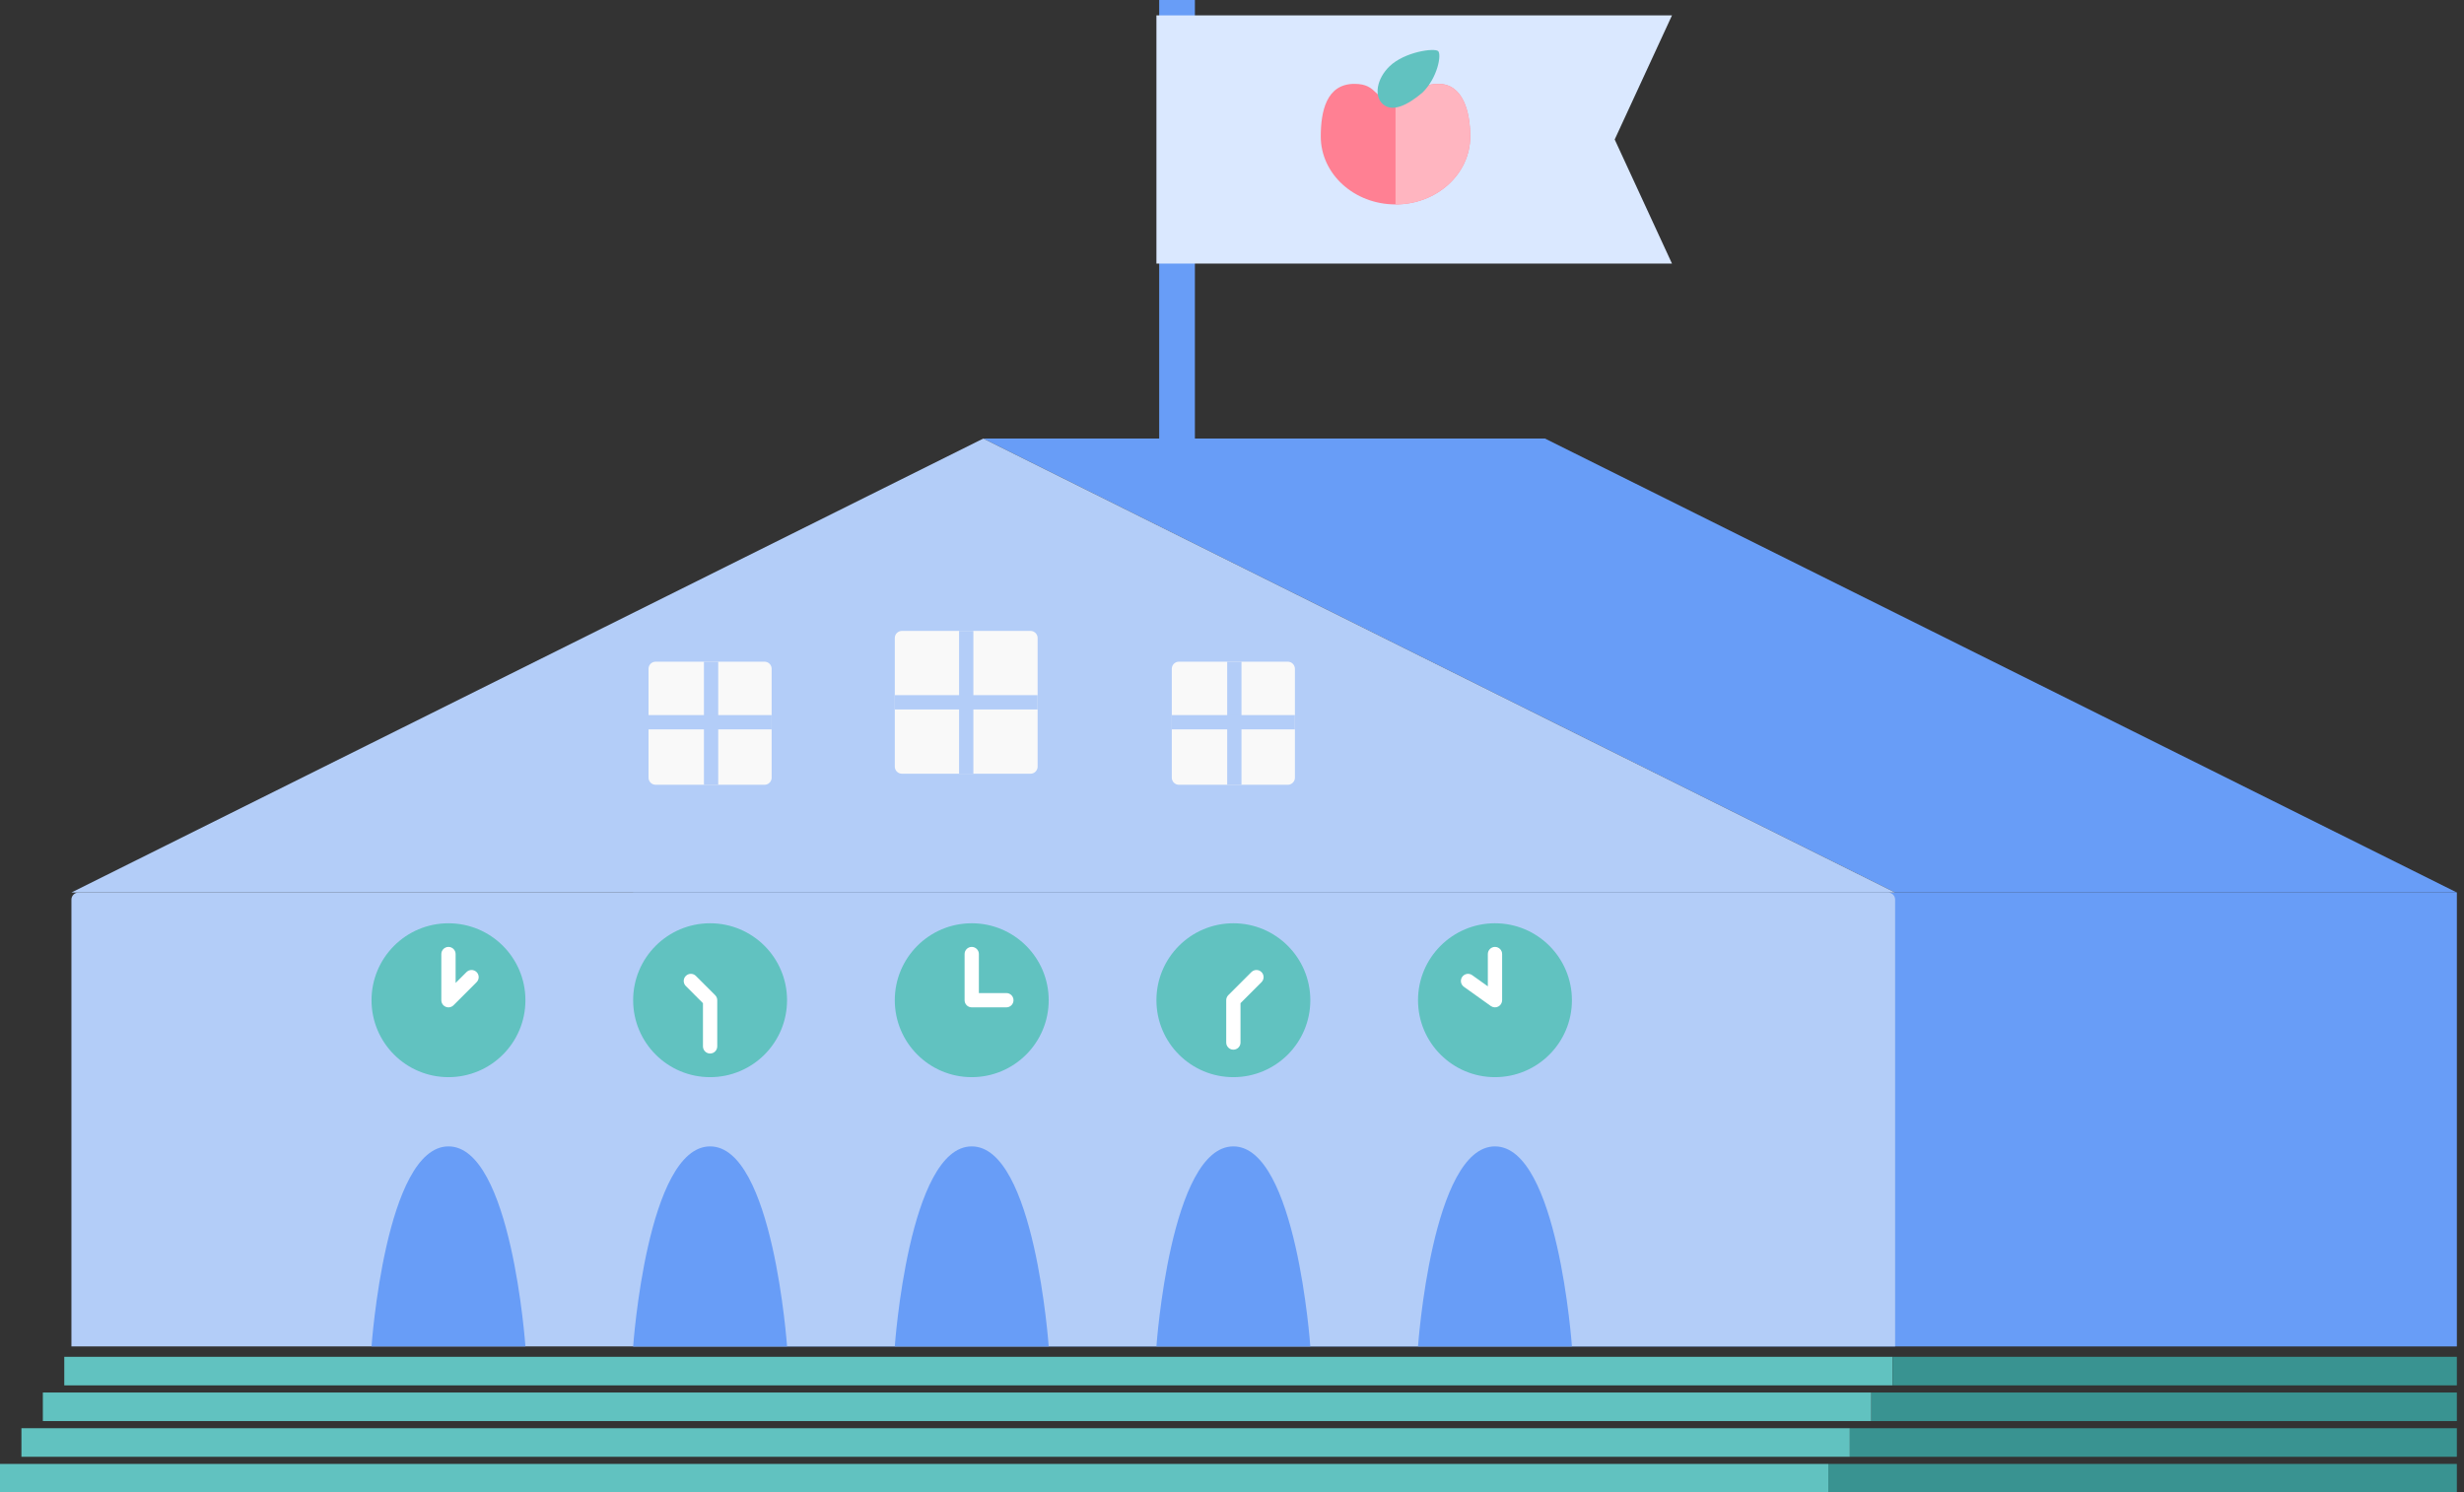
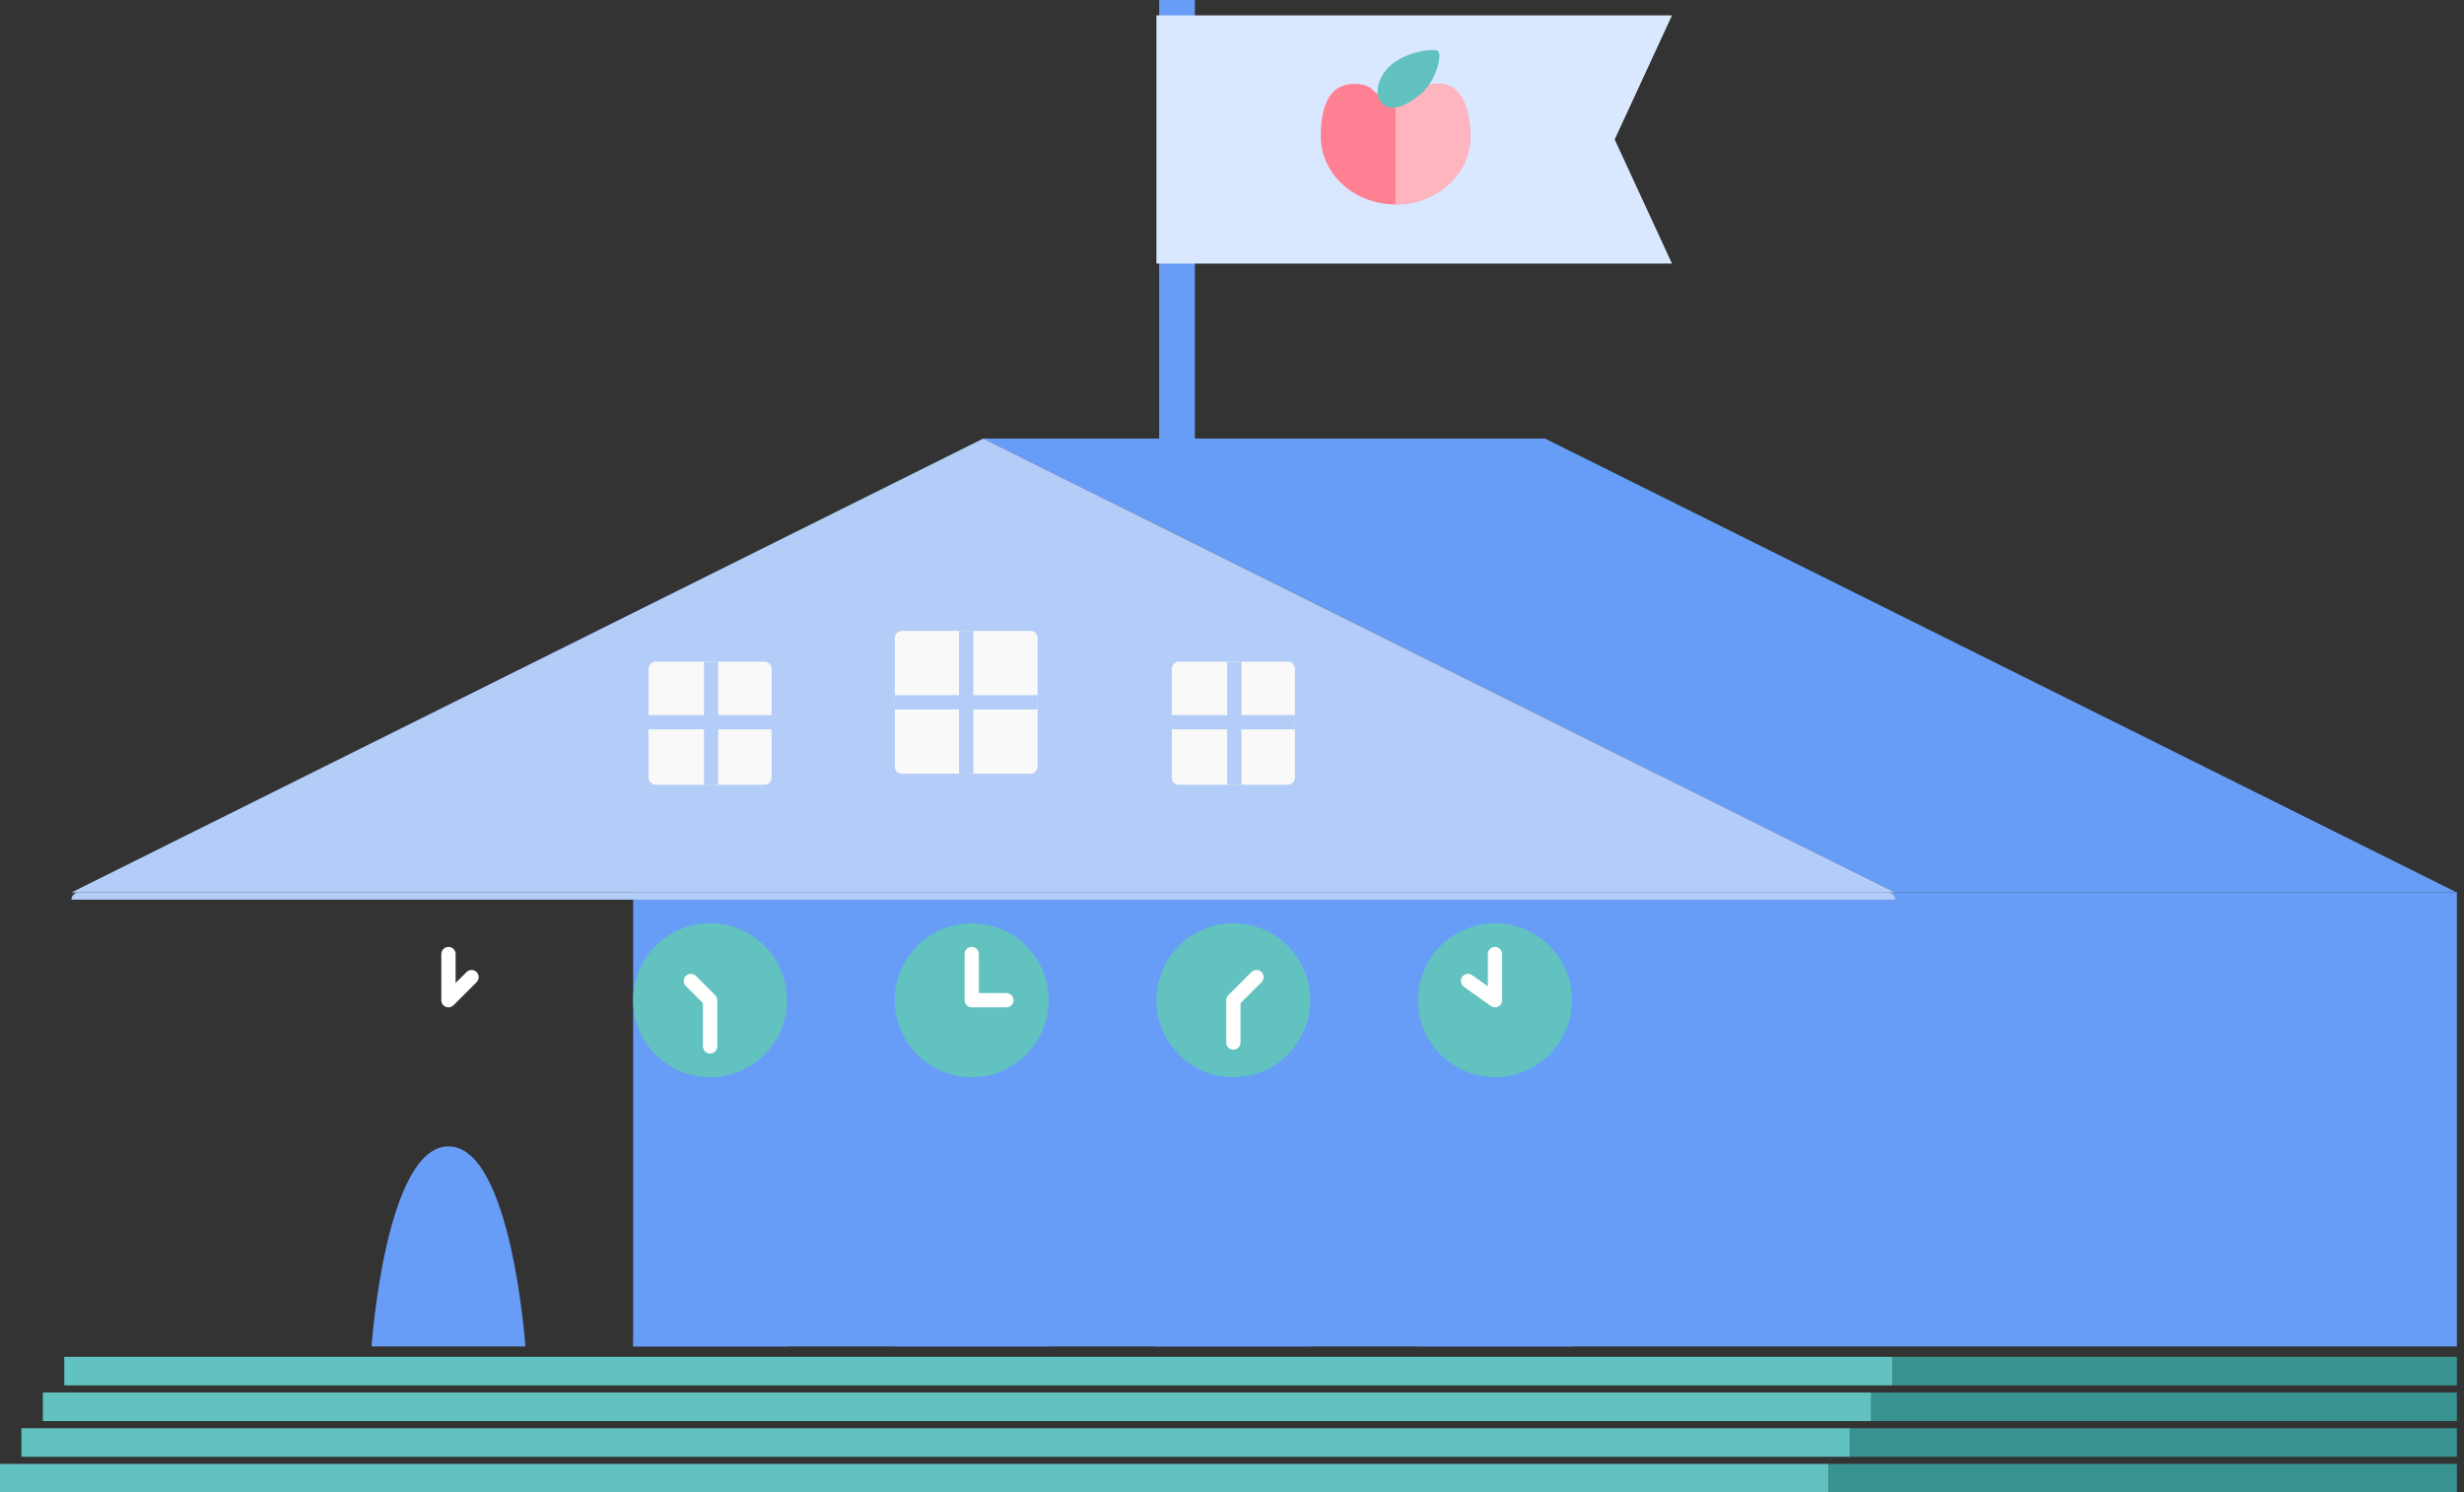
<svg xmlns="http://www.w3.org/2000/svg" width="345" height="209" viewBox="0 0 345 209" fill="none">
  <rect x="0" y="0" width="345" height="209" fill="#333333" stroke="none" />
  <path d="M88.652 124.98H344.001V188.548H88.652V124.98Z" fill="#689DF7" />
  <path d="M216.327 61.413L344.002 124.981H265.35L137.676 61.413H216.327Z" fill="#689DF7" />
-   <path d="M10 125.981C10 125.428 10.448 124.981 11 124.981H264.348C264.901 124.981 265.348 125.428 265.348 125.981V188.548H10V125.981Z" fill="#B3CDF8" />
+   <path d="M10 125.981C10 125.428 10.448 124.981 11 124.981H264.348C264.901 124.981 265.348 125.428 265.348 125.981V188.548V125.981Z" fill="#B3CDF8" />
  <path d="M10 124.981H265.348L137.674 61.413L10 124.981Z" fill="#B3CDF8" />
  <path d="M146.834 188.548C146.834 188.548 139.521 188.548 134.835 188.548C131.106 188.548 125.285 188.548 125.285 188.548C125.285 188.548 127.244 160.535 136.059 160.535C144.875 160.535 146.834 188.548 146.834 188.548Z" fill="#689DF7" />
  <path d="M110.201 188.548C110.201 188.548 102.888 188.548 98.202 188.548C94.473 188.548 88.652 188.548 88.652 188.548C88.652 188.548 90.611 160.535 99.427 160.535C108.242 160.535 110.201 188.548 110.201 188.548Z" fill="#689DF7" />
  <path d="M73.568 188.548C73.568 188.548 66.255 188.548 61.569 188.548C57.84 188.548 52.02 188.548 52.02 188.548C52.02 188.548 53.978 160.535 62.794 160.535C71.609 160.535 73.568 188.548 73.568 188.548Z" fill="#689DF7" />
  <path d="M183.466 188.548C183.466 188.548 176.154 188.548 171.468 188.548C167.738 188.548 161.918 188.548 161.918 188.548C161.918 188.548 163.877 160.535 172.692 160.535C181.507 160.535 183.466 188.548 183.466 188.548Z" fill="#689DF7" />
  <path d="M220.095 188.548C220.095 188.548 212.782 188.548 208.097 188.548C204.367 188.548 198.547 188.548 198.547 188.548C198.547 188.548 200.506 160.535 209.321 160.535C218.136 160.535 220.095 188.548 220.095 188.548Z" fill="#689DF7" />
-   <path d="M52.02 140.065C52.02 134.115 56.843 129.291 62.794 129.291C68.744 129.291 73.568 134.115 73.568 140.065C73.568 146.015 68.744 150.839 62.794 150.839C56.843 150.839 52.02 146.015 52.02 140.065Z" fill="#61C2C0" />
  <path fill-rule="evenodd" clip-rule="evenodd" d="M62.41 140.988C62.037 140.834 61.793 140.469 61.793 140.064L61.793 133.6C61.793 133.048 62.241 132.6 62.793 132.6C63.345 132.6 63.793 133.048 63.793 133.6L63.793 137.65L65.318 136.125C65.709 135.735 66.342 135.735 66.732 136.125C67.123 136.516 67.123 137.149 66.732 137.539L63.5 140.772C63.214 141.058 62.784 141.143 62.41 140.988Z" fill="white" />
  <path d="M110.199 140.064C110.199 146.015 105.375 150.839 99.425 150.839C93.475 150.839 88.651 146.015 88.651 140.064C88.651 134.114 93.475 129.29 99.425 129.29C105.375 129.29 110.199 134.114 110.199 140.064Z" fill="#61C2C0" />
  <path fill-rule="evenodd" clip-rule="evenodd" d="M100.133 139.357C100.32 139.545 100.426 139.799 100.426 140.064L100.426 146.529C100.426 147.081 99.978 147.529 99.426 147.529C98.874 147.529 98.426 147.081 98.426 146.529L98.426 140.479L96.025 138.078C95.635 137.687 95.635 137.054 96.025 136.664C96.416 136.273 97.049 136.273 97.439 136.664L100.133 139.357Z" fill="white" />
  <path d="M125.285 140.064C125.285 134.114 130.109 129.29 136.059 129.29C142.01 129.29 146.834 134.114 146.834 140.064C146.834 146.015 142.01 150.839 136.059 150.839C130.109 150.839 125.285 146.015 125.285 140.064Z" fill="#61C2C0" />
  <path fill-rule="evenodd" clip-rule="evenodd" d="M135.351 140.772C135.164 140.584 135.059 140.33 135.059 140.064L135.059 133.6C135.059 133.048 135.506 132.6 136.059 132.6C136.611 132.6 137.059 133.048 137.059 133.6L137.059 139.064L140.907 139.064C141.459 139.064 141.907 139.512 141.907 140.064C141.907 140.617 141.459 141.064 140.907 141.064L136.059 141.064C135.793 141.064 135.539 140.959 135.351 140.772Z" fill="white" />
  <path d="M161.918 140.064C161.918 134.114 166.742 129.29 172.692 129.29C178.643 129.29 183.466 134.114 183.466 140.064C183.466 146.015 178.643 150.839 172.692 150.839C166.742 150.839 161.918 146.015 161.918 140.064Z" fill="#61C2C0" />
  <path fill-rule="evenodd" clip-rule="evenodd" d="M172.691 146.99C172.139 146.99 171.691 146.543 171.691 145.99L171.691 140.064C171.691 139.799 171.797 139.545 171.984 139.357L175.217 136.125C175.607 135.735 176.24 135.735 176.631 136.125C177.021 136.516 177.021 137.149 176.631 137.539L173.691 140.479L173.691 145.99C173.691 146.543 173.244 146.99 172.691 146.99Z" fill="white" />
  <path d="M198.547 140.064C198.547 134.114 203.371 129.29 209.321 129.29C215.271 129.29 220.095 134.114 220.095 140.064C220.095 146.015 215.271 150.839 209.321 150.839C203.371 150.839 198.547 146.015 198.547 140.064Z" fill="#61C2C0" />
  <path fill-rule="evenodd" clip-rule="evenodd" d="M204.737 136.79C205.058 136.34 205.683 136.236 206.132 136.557L208.322 138.121L208.322 133.6C208.322 133.048 208.77 132.6 209.322 132.6C209.874 132.6 210.322 133.048 210.322 133.6L210.322 140.064C210.322 140.439 210.112 140.782 209.779 140.954C209.446 141.125 209.045 141.096 208.741 140.878L204.97 138.185C204.52 137.864 204.416 137.239 204.737 136.79Z" fill="white" />
  <g clip-path="url(#clip0)">
    <path d="M125.285 89.348C125.285 88.796 125.733 88.348 126.285 88.348H144.285C144.837 88.348 145.285 88.796 145.285 89.348V107.348C145.285 107.901 144.837 108.348 144.285 108.348H126.285C125.733 108.348 125.285 107.901 125.285 107.348V89.348Z" fill="#F9F9F9" />
    <path fill-rule="evenodd" clip-rule="evenodd" d="M134.285 108.348L134.285 88.348L136.285 88.348L136.285 108.348L134.285 108.348Z" fill="#B3CDF8" />
    <path fill-rule="evenodd" clip-rule="evenodd" d="M145.285 99.348H125.285V97.348H145.285V99.348Z" fill="#B3CDF8" />
  </g>
  <path d="M90.805 93.658C90.805 93.106 91.252 92.658 91.805 92.658H107.043C107.596 92.658 108.043 93.106 108.043 93.658V108.897C108.043 109.449 107.596 109.897 107.043 109.897H91.805C91.252 109.897 90.805 109.449 90.805 108.897V93.658Z" fill="#F9F9F9" />
  <path fill-rule="evenodd" clip-rule="evenodd" d="M98.562 109.897L98.562 92.658L100.562 92.658L100.562 109.897L98.562 109.897Z" fill="#B3CDF8" />
  <path fill-rule="evenodd" clip-rule="evenodd" d="M108.043 102.139H90.805V100.139H108.043V102.139Z" fill="#B3CDF8" />
  <path d="M164.07 93.658C164.07 93.106 164.518 92.658 165.07 92.658H180.309C180.861 92.658 181.309 93.106 181.309 93.658V108.897C181.309 109.449 180.861 109.897 180.309 109.897H165.07C164.518 109.897 164.07 109.449 164.07 108.897V93.658Z" fill="#F9F9F9" />
  <path fill-rule="evenodd" clip-rule="evenodd" d="M171.828 109.897L171.828 92.658L173.828 92.658L173.828 109.897L171.828 109.897Z" fill="#B3CDF8" />
  <path fill-rule="evenodd" clip-rule="evenodd" d="M181.309 102.139H164.07V100.139H181.309V102.139Z" fill="#B3CDF8" />
  <path fill-rule="evenodd" clip-rule="evenodd" d="M167.305 4.55578e-05L167.305 66.8L162.305 66.8L162.305 4.57764e-05L167.305 4.55578e-05Z" fill="#689DF7" />
  <path d="M161.918 2.155H234.105L226.084 19.533L234.105 36.911H161.918V2.155Z" fill="#DAE8FF" />
  <path d="M205.858 19.116C205.858 24.369 201.173 28.627 195.394 28.627C189.615 28.627 184.93 24.369 184.93 19.116C184.93 15.595 185.714 11.744 189.639 11.744C193.04 11.744 192.255 14.122 195.394 14.122C198.533 14.122 198.01 11.744 201.411 11.744C204.812 11.744 205.858 15.595 205.858 19.116Z" fill="#FF8093" />
  <path d="M195.395 28.627C201.174 28.627 205.859 24.369 205.859 19.116C205.859 15.595 204.812 11.745 201.412 11.745C198.011 11.745 198.534 14.122 195.395 14.122V28.627Z" fill="#FFB5C0" />
  <path d="M201.369 7.164C201.861 7.649 201.284 10.92 199.155 12.979C197.111 14.709 194.997 15.753 193.661 14.618C192.325 13.483 192.767 11.018 194.548 9.295C196.677 7.237 200.876 6.679 201.369 7.164Z" fill="#61C2C0" />
  <path fill-rule="evenodd" clip-rule="evenodd" d="M265 194L9 194L9 190L265 190L265 194Z" fill="#61C2C0" />
  <path fill-rule="evenodd" clip-rule="evenodd" d="M344 194L265 194L265 190L344 190L344 194Z" fill="#399391" />
  <path fill-rule="evenodd" clip-rule="evenodd" d="M344 199L262 199L262 195L344 195L344 199Z" fill="#399391" />
  <path fill-rule="evenodd" clip-rule="evenodd" d="M344 204L259 204L259 200L344 200L344 204Z" fill="#399391" />
  <path fill-rule="evenodd" clip-rule="evenodd" d="M344 209L256 209L256 205L344 205L344 209Z" fill="#399391" />
  <path fill-rule="evenodd" clip-rule="evenodd" d="M262 199L6 199L6 195L262 195L262 199Z" fill="#61C2C0" />
  <path fill-rule="evenodd" clip-rule="evenodd" d="M259 204L3 204L3 200L259 200L259 204Z" fill="#61C2C0" />
  <path fill-rule="evenodd" clip-rule="evenodd" d="M256 209L-3.39444e-07 209L0 205L256 205L256 209Z" fill="#61C2C0" />
  <defs>
    <clipPath id="clip0">
      <rect width="21.548" height="21.548" fill="white" transform="translate(125.285 88.348)" />
    </clipPath>
  </defs>
</svg>